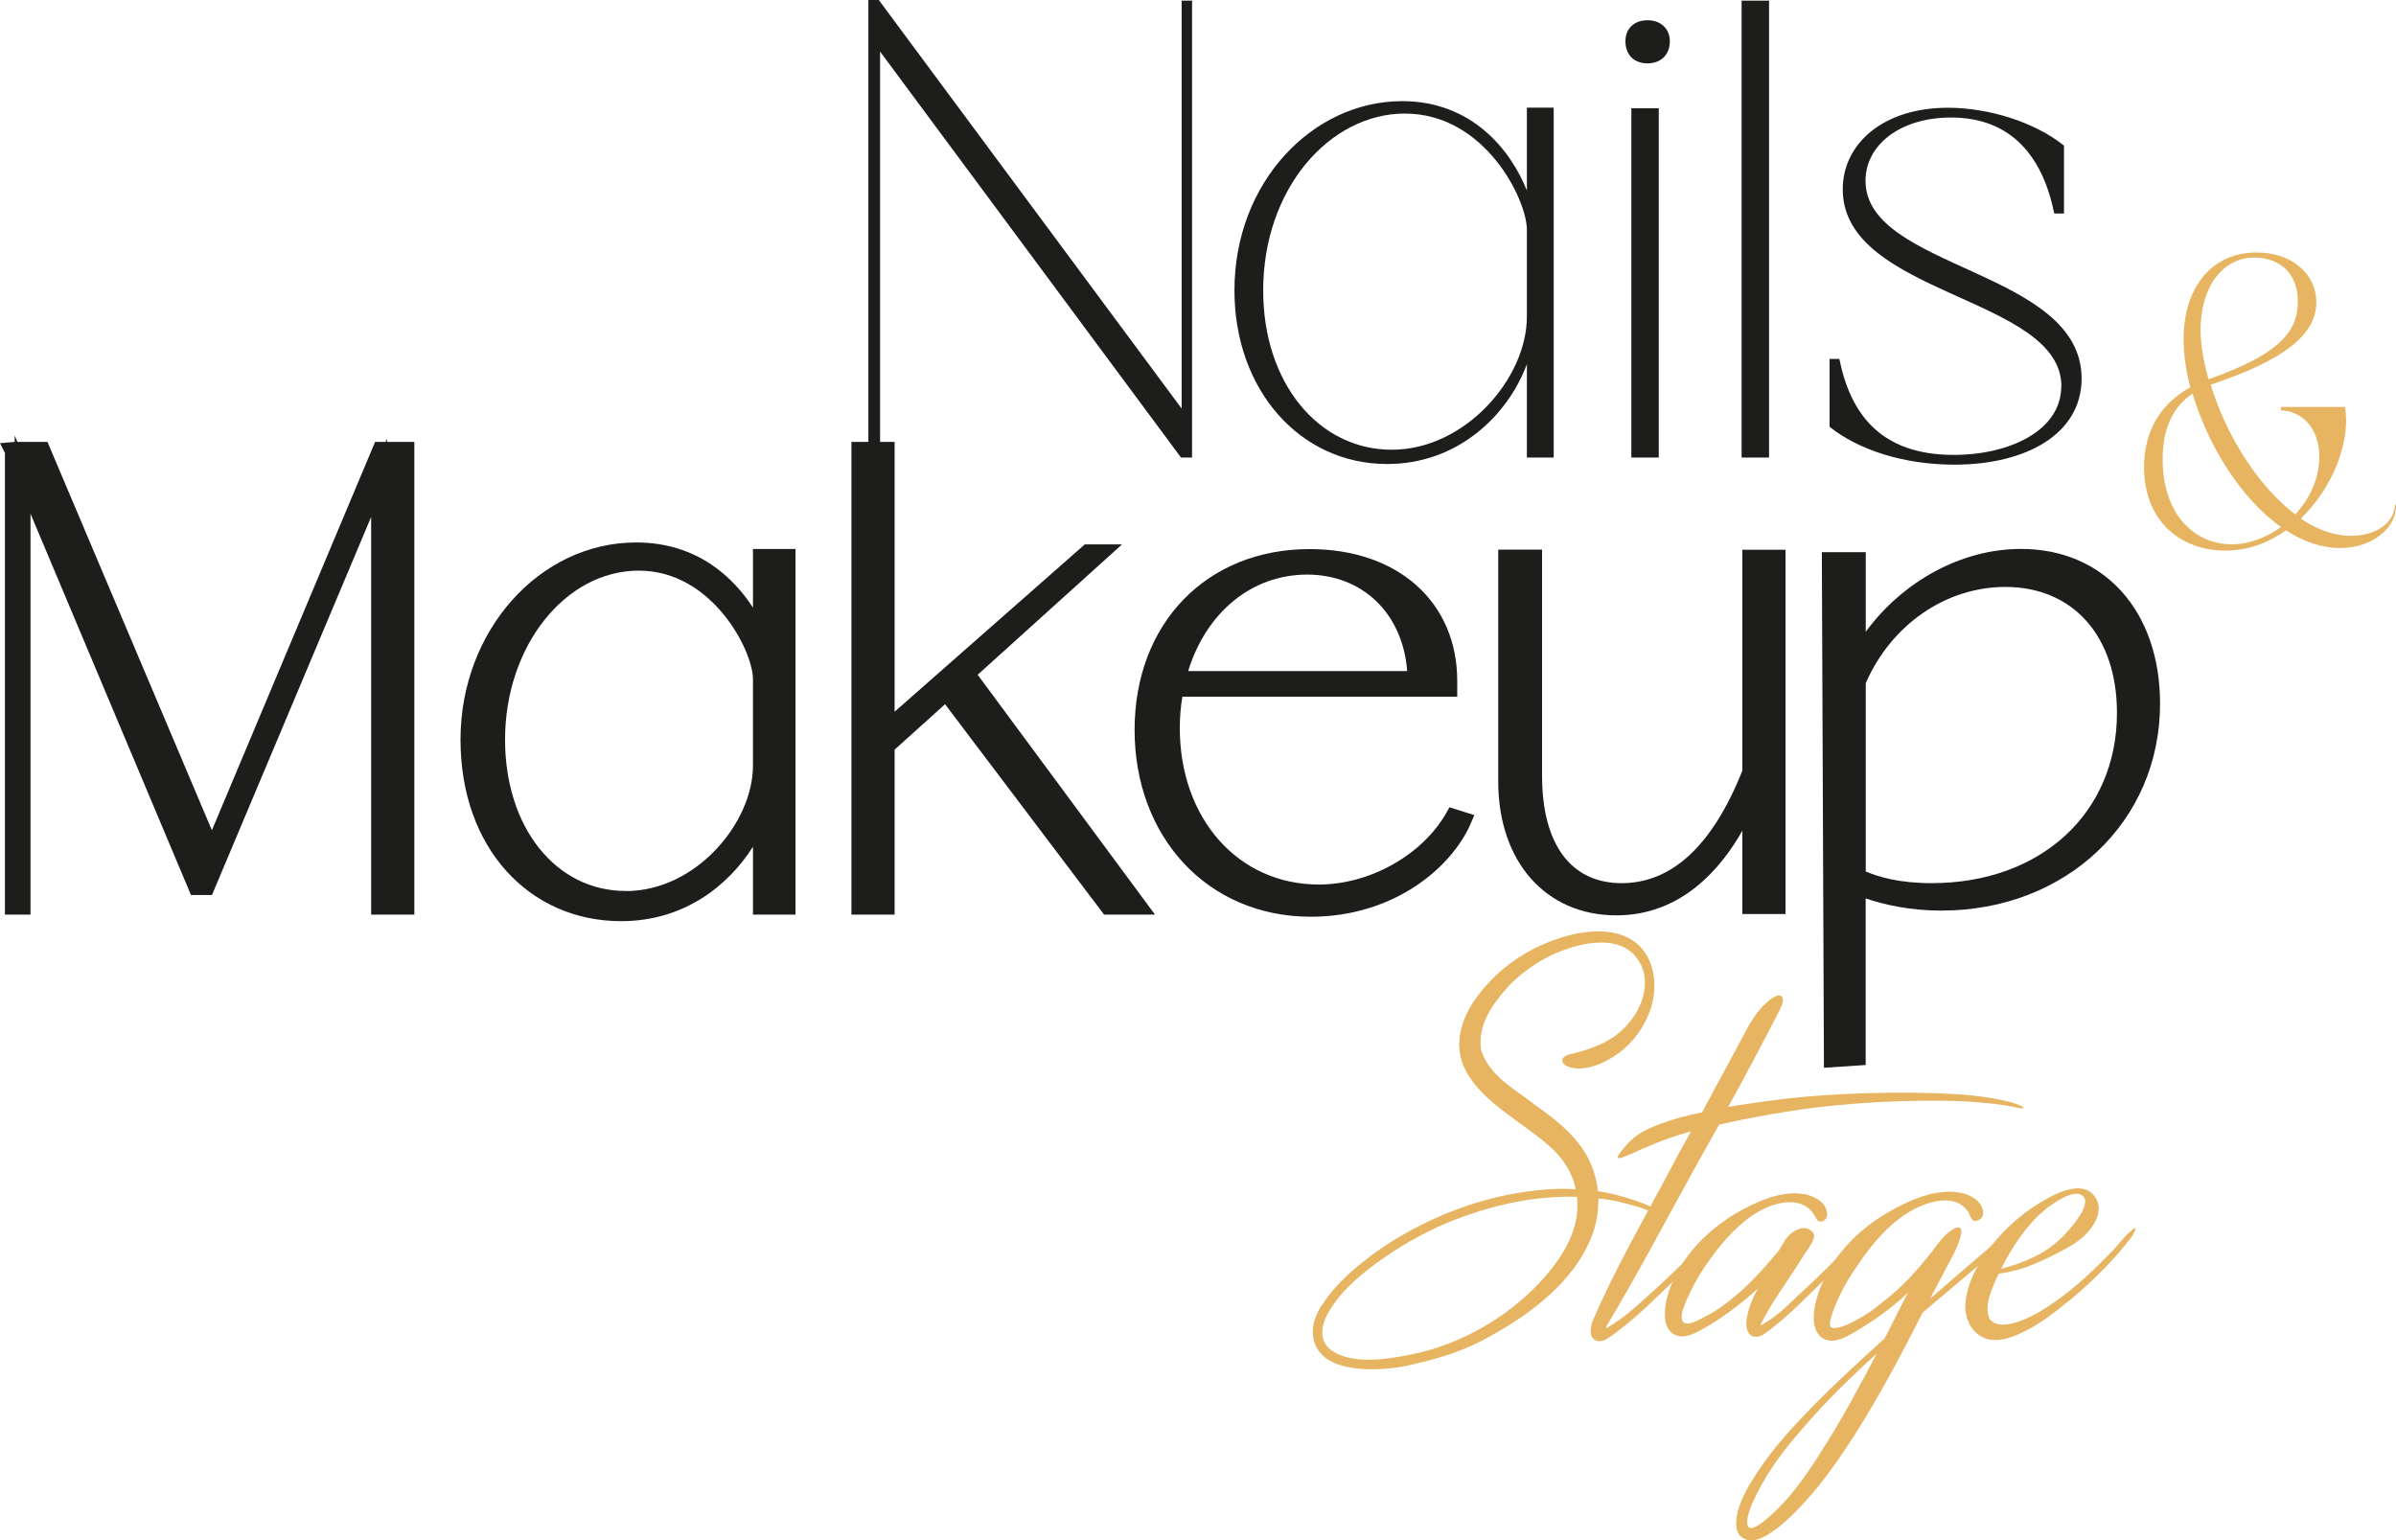
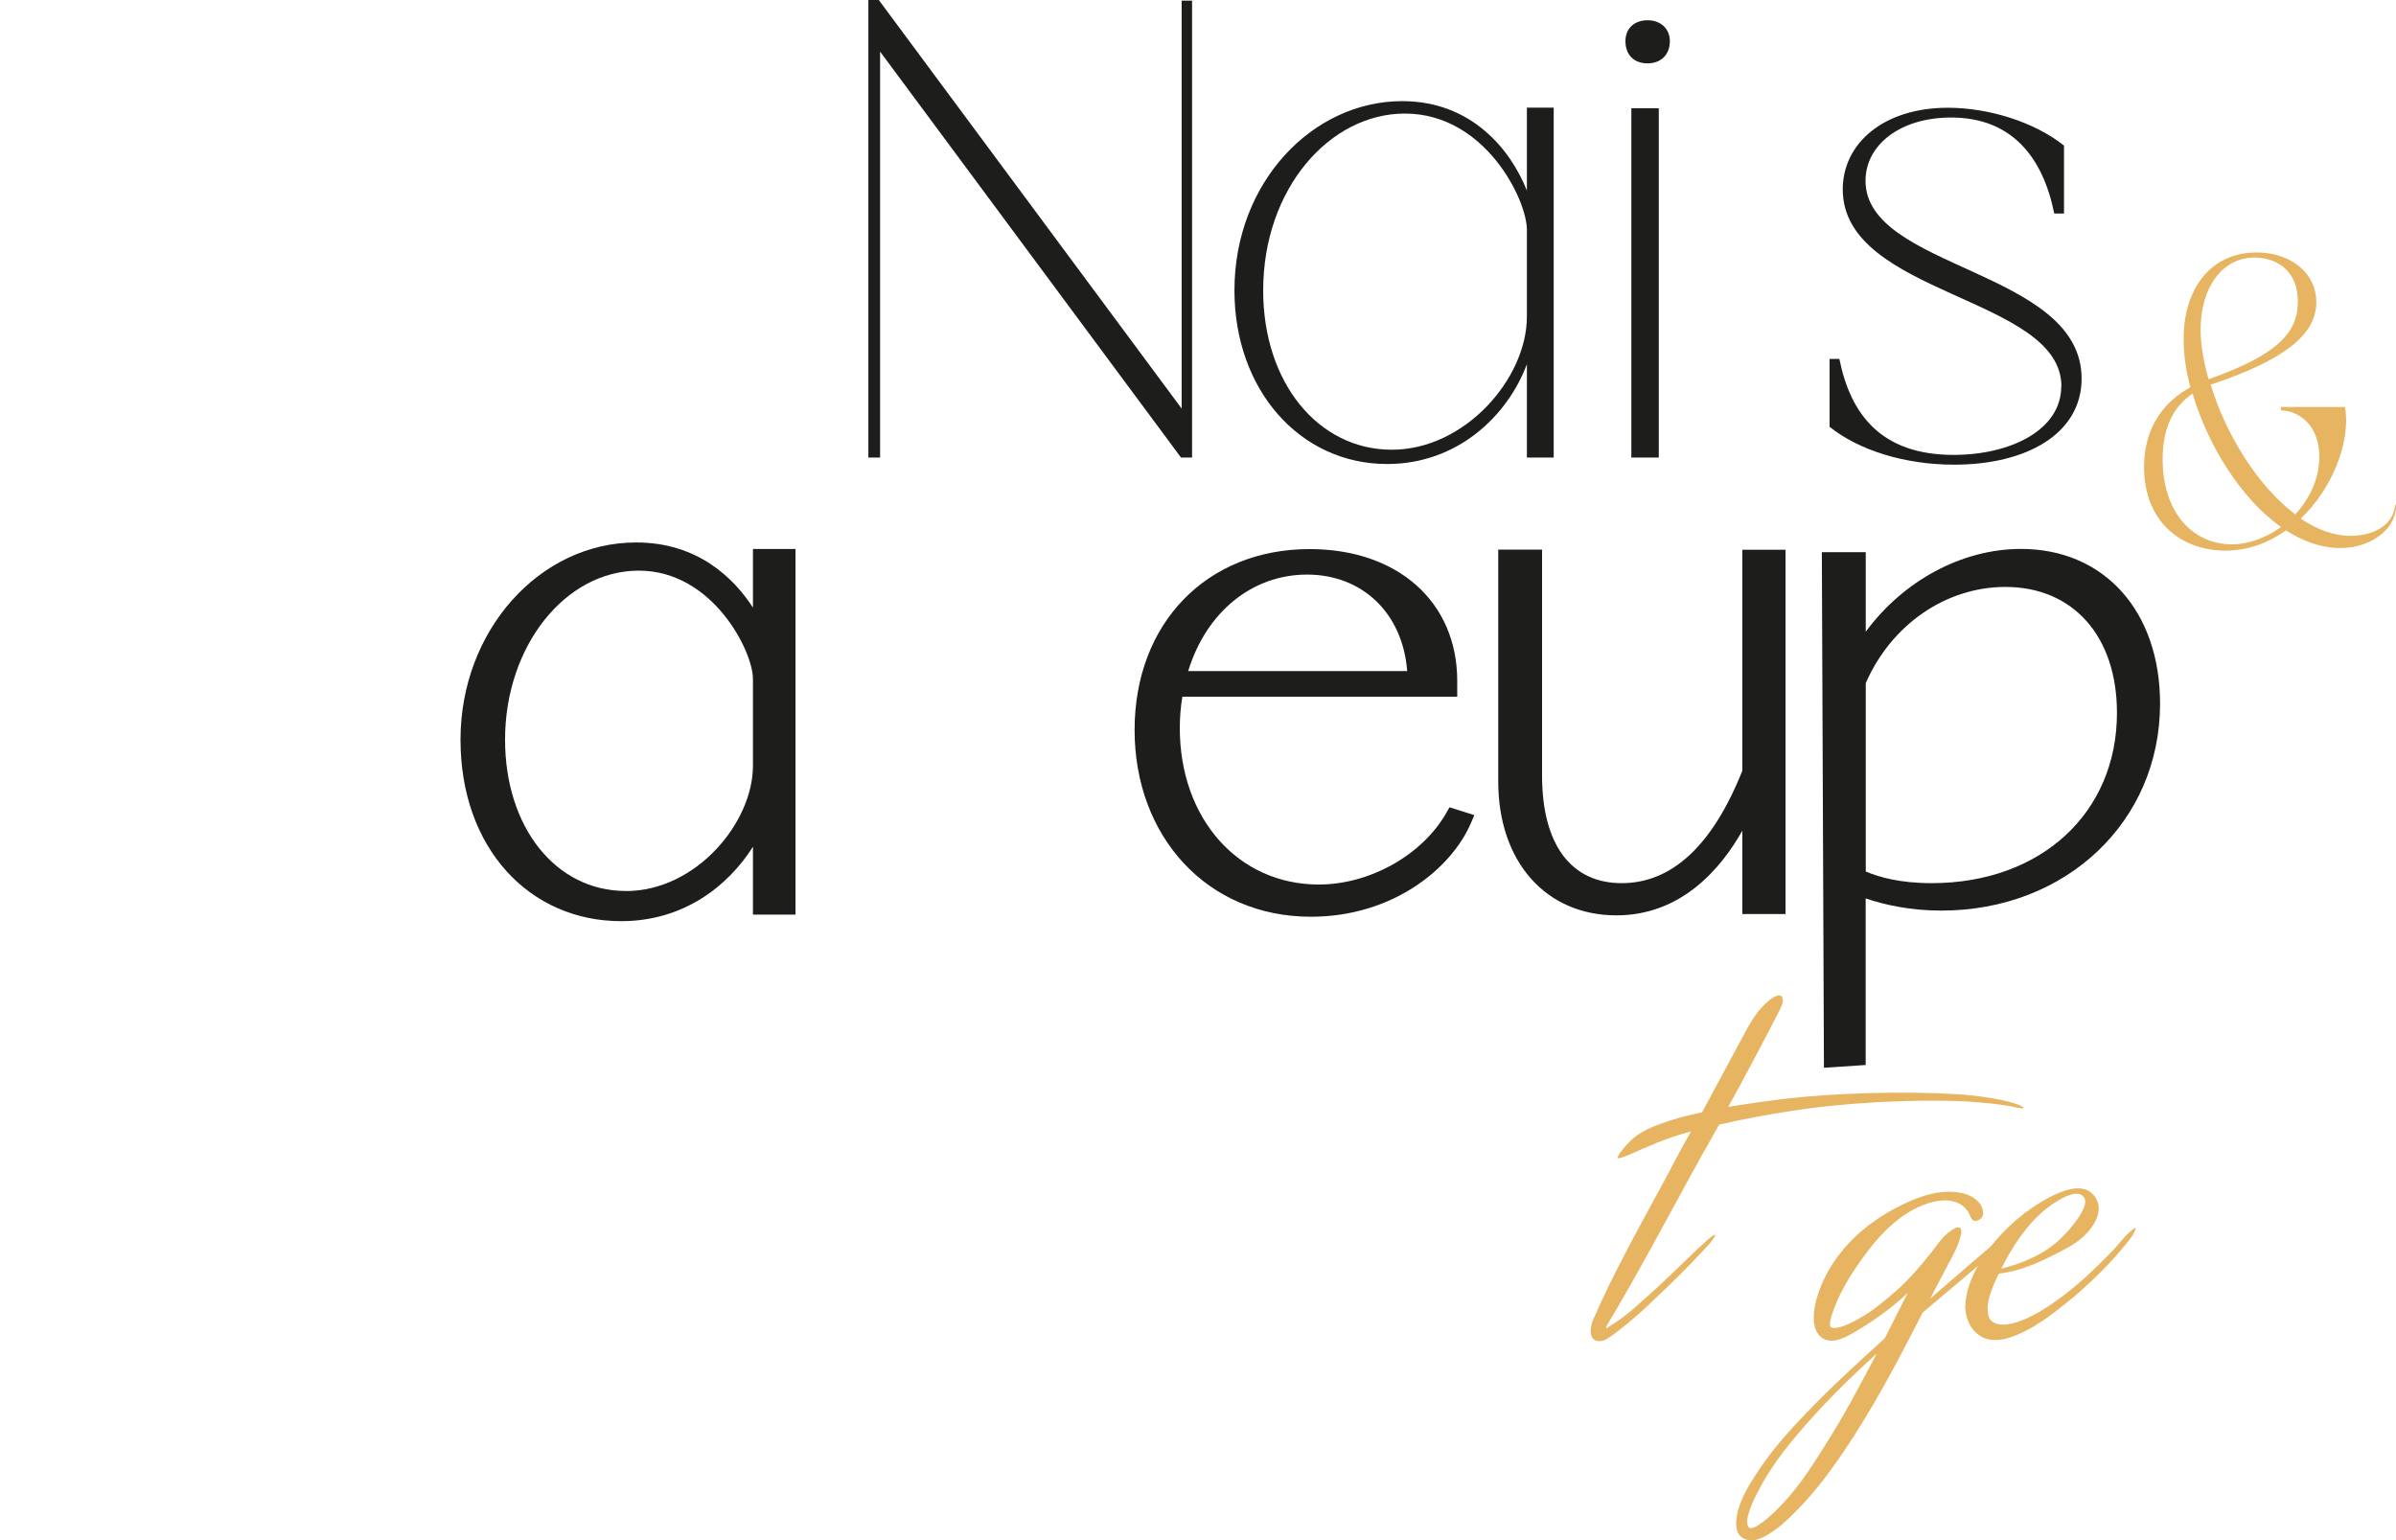
<svg xmlns="http://www.w3.org/2000/svg" id="Capa_2" data-name="Capa 2" viewBox="0 0 296.83 190.84">
  <defs>
    <style>      .cls-1 {        fill: #1d1d1c;      }      .cls-2 {        fill: #e7b461;      }    </style>
  </defs>
  <g id="Capa_1-2" data-name="Capa 1">
    <g>
      <g>
        <path class="cls-1" d="M107.58,56.69V0h1.29l37.52,50.62V.08h1.29v56.61h-1.37L109.03,6.39v50.3h-1.46Z" />
        <path class="cls-1" d="M192.48,13.34v43.35h-3.32v-11.57c-2.42,6.47-8.65,12.37-17.31,12.37-10.84,0-18.92-9.22-18.92-21.51,0-13.42,9.7-23.45,20.78-23.45,8.57,0,13.42,5.98,15.45,11.08v-10.27h3.32ZM189.16,28.47c0-3.72-5.18-14.4-15.12-14.4-9.3,0-17.55,9.3-17.55,21.92,0,11.48,6.87,19.73,15.93,19.73s16.74-8.81,16.74-16.5v-10.76Z" />
        <path class="cls-1" d="M204.12,2.51c1.62,0,2.75,1.05,2.75,2.59,0,1.7-1.13,2.75-2.75,2.75-1.7,0-2.75-1.05-2.75-2.75,0-1.54,1.05-2.59,2.75-2.59ZM202.1,56.69V13.42h3.4v43.27h-3.4Z" />
-         <path class="cls-1" d="M215.76,56.69V.08h3.4v56.61h-3.4Z" />
        <path class="cls-1" d="M255.38,47.88c0-11.16-27.09-11.24-27.09-24.42,0-5.66,5.02-10.11,13.02-10.11,5.09,0,10.76,1.78,14.39,4.69v8.41h-1.21c-1.38-6.87-5.18-11.89-12.78-11.89-6.31,0-10.6,3.4-10.6,7.84,0,11,26.77,11,26.77,24.5,0,6.87-6.87,10.67-15.77,10.67-6.15,0-11.81-1.78-15.45-4.69v-8.41h1.21c1.38,6.87,5.18,11.89,14.15,11.89,7.04,0,13.34-3.07,13.34-8.49Z" />
      </g>
      <g>
-         <polygon class="cls-1" points="47.94 54.36 47.77 54.75 46.47 54.75 26.25 102.87 5.88 54.75 2.16 54.75 1.82 53.96 1.82 54.75 0 54.91 .61 56.12 .61 113.32 3.78 113.32 3.78 63.65 23.66 110.89 26.26 110.89 45.98 64.05 45.98 113.32 51.33 113.32 51.33 54.75 47.94 54.75 47.94 54.36" />
        <path class="cls-1" d="M93.28,75.28c-2.33-3.59-6.78-8.07-14.47-8.07-12,0-21.76,10.96-21.76,24.43s8.56,22.49,19.9,22.49c7.81,0,13.28-4.41,16.33-9.22v8.41h5.27v-45.3h-5.27v7.26ZM77.52,110.39c-8.67,0-14.95-7.89-14.95-18.75,0-11.55,7.43-20.94,16.57-20.94s14.14,9.97,14.14,13.42v10.76c0,7.03-7.03,15.52-15.76,15.52Z" />
-         <polygon class="cls-1" points="139 67.45 134.39 67.45 110.83 88.18 110.83 54.75 105.48 54.75 105.48 113.32 110.83 113.32 110.83 92.88 117.08 87.25 136.78 113.32 143.09 113.32 121.12 83.6 139 67.45" />
        <path class="cls-1" d="M179.19,100.7c-2.98,5.23-9.48,8.89-15.81,8.89-9.98,0-17.22-8.16-17.22-19.4,0-1.34.11-2.64.32-3.87h34.05v-1.95c0-9.78-7.35-16.34-18.29-16.34-12.76,0-21.68,9.21-21.68,22.41s8.98,23.14,21.84,23.14c10.19,0,17.42-6.01,19.82-11.59l.43-1-3.08-.97-.39.69ZM147.2,83.14c2.24-7.3,7.91-11.95,14.73-11.95s11.85,4.76,12.4,11.95h-27.13Z" />
        <path class="cls-1" d="M215.85,95.49c-3.68,9.24-8.71,13.93-14.95,13.93s-9.86-4.74-9.86-13.33v-27.99h-5.43v28.72c0,9.92,5.88,16.59,14.64,16.59,8.04,0,12.95-5.79,15.6-10.49v10.33h5.35v-45.14h-5.35v27.4Z" />
        <path class="cls-1" d="M250.38,68.01c-7.33,0-14.58,3.94-19.24,10.26v-9.86h-5.44l.26,63.88,5.17-.34v-20.64c2.26.77,5.45,1.51,9.37,1.51,15.45,0,27.1-11.02,27.1-25.64,0-11.47-6.93-19.17-17.23-19.17ZM248.44,72.72c8.4,0,13.82,6.12,13.82,15.6,0,12.42-9.44,21.1-22.96,21.1-3.99,0-6.53-.76-8.16-1.44v-23.34c3.16-7.25,9.93-11.92,17.3-11.92Z" />
      </g>
      <path class="cls-2" d="M265.62,57.89c0-5.01,2.5-8.14,5.74-9.91-.58-2.09-.84-4.12-.84-6,0-6.31,3.44-10.7,9.03-10.7,4.38,0,7.41,2.66,7.41,6.16,0,4.12-4.23,7.25-12.94,10.17h-.16c1.83,6.1,5.79,12.58,10.49,16.12,1.83-1.98,2.98-4.49,2.98-7.15,0-3.6-2.19-5.64-4.75-5.74v-.42h7.93c.73,4.07-1.41,9.97-5.48,13.83,1.98,1.36,4.12,2.14,6.21,2.14,2.45,0,5.27-1.1,5.48-3.86h.1c.16,2.71-2.77,5.37-6.94,5.37-2.3,0-4.59-.84-6.68-2.19-2.14,1.51-4.64,2.51-7.51,2.51-5.48,0-10.07-3.6-10.07-10.33ZM271.62,48.76c-2.29,1.57-3.7,4.12-3.7,8.14,0,6.68,3.81,10.54,8.56,10.54,2.14,0,4.28-.83,6.11-2.14-5.01-3.55-9.08-10.17-10.96-16.54ZM284.67,37.39c0-4.17-2.97-5.48-5.37-5.48-4.02,0-6.68,3.76-6.68,8.92,0,1.88.37,3.97.99,6.16,8.4-2.98,11.06-5.69,11.06-9.6Z" />
      <g>
-         <path class="cls-2" d="M197.94,147.58c1.59.23,3.26.68,4.77,1.21,1.21.38,3.63,1.51,3.48,1.82-.15.15-2.19-.76-3.18-1.06-1.82-.53-3.26-.91-4.99-1.06,0,1.59-.23,3.18-.83,4.69-2.34,5.98-8.25,10.14-13.77,13.01-2.95,1.52-6.28,2.42-9.53,3.1-1.89.38-7.11.91-9.68-1.06-2.19-1.66-1.89-4.61-.3-6.73,1.74-2.65,4.24-4.69,6.73-6.51,5.45-3.78,11.88-6.43,18.38-7.34,2.04-.3,4.16-.45,6.2-.3-.45-2.19-1.74-4.09-3.48-5.52-4.24-3.78-12.64-7.41-10.67-14.53.68-2.5,2.42-4.69,4.31-6.51,2.27-2.12,5.07-3.71,8.02-4.62,2.88-.91,6.66-1.36,9.23.6,2.35,1.89,2.72,5.15,1.97,7.87-.83,2.8-2.8,5.3-5.37,6.66-1.21.68-2.72,1.21-4.16,1.06-.46-.08-1.44-.3-1.51-.91-.08-.61.83-.83,1.29-.91,2.72-.68,5.3-1.66,7.11-4.01,1.74-2.12,2.65-5.45.83-7.79-1.66-2.42-5.22-2.2-7.79-1.44-3.03.83-5.83,2.57-8.02,4.77-2.04,2.27-4.01,4.92-3.48,8.09,1.06,3.18,4.16,4.77,6.66,6.73,2.57,1.82,5.15,3.79,6.66,6.73.6,1.21.98,2.57,1.13,3.93ZM180.16,151.14c-3.03,1.21-5.98,2.8-8.7,4.69-2.5,1.74-5.14,3.86-6.73,6.51-.98,1.59-1.51,3.63.15,4.92,2.57,1.82,6.58,1.21,9.68.61,6.28-1.21,12.26-4.62,16.57-9.38,2.5-2.8,4.69-6.28,4.24-10.21-5.15-.15-10.37.98-15.21,2.88Z" />
        <path class="cls-2" d="M249.83,137.22c-2.04-.45-4.09-.6-6.28-.76-6.66-.3-15.21.15-21.79,1.21-2.95.46-5.9.99-8.78,1.67-2.19,3.93-1.36,2.35-3.56,6.36-3.4,6.2-6.73,12.48-10.36,18.54-.08.15-.15.3,0,.3,1.67-.98,3.25-2.27,4.69-3.63,2.27-1.97,4.39-4.09,6.51-6.13.53-.45.98-.91,1.51-1.36.08-.08.91-.76.68-.23-.38.6-.91,1.21-1.44,1.74-1.89,2.04-3.86,4.01-5.9,5.9-1.13,1.13-2.42,2.27-3.71,3.33-.76.61-1.59,1.29-2.5,1.82-.61.3-1.44.3-1.74-.45-.23-.6,0-1.51.15-1.89,2.65-6.13,5.98-11.96,9.15-17.86,1.97-3.71.98-1.89,3.03-5.6-6.13,1.59-10.67,4.99-8.55,2.34,1.44-1.81,2.5-2.42,4.69-3.25,1.89-.68,3.26-1.06,5.22-1.44l5.67-10.52c.6-1.06,1.28-2.12,2.19-2.95.3-.3,1.82-1.67,2.12-.68.15.46-.15.98-.3,1.36-1.14,2.27-5.22,9.99-6.43,12.1,2.27-.38,4.54-.68,6.81-.98,6.51-.76,14.91-.98,21.41-.6,2.57.15,6.51.68,8.17,1.51.68.38-.45.23-.68.15Z" />
-         <path class="cls-2" d="M228.26,156.28c-2.27,2.27-4.54,4.62-6.88,6.73-.98.83-1.89,1.66-2.95,2.35-.68.38-1.51.45-1.89-.38-.45-.91,0-2.42.3-3.33.3-.76.61-1.44.98-2.04-1.06.98-2.19,1.89-3.4,2.8-1.06.76-2.12,1.51-3.25,2.12-1.06.61-2.5,1.44-3.71.83-1.44-.76-1.29-2.73-1.06-4.01.3-1.59.98-3.1,1.82-4.46,1.67-2.72,4.01-4.84,6.73-6.51,2.5-1.44,5.67-2.95,8.62-2.42,1.13.23,2.42.83,2.72,2.04.15.45.08,1.06-.45,1.29-.53.15-.68,0-.91-.45-1.21-2.5-4.16-2.12-6.28-1.14-2.42,1.14-4.39,3.18-6.05,5.3-1.59,2.04-3.1,4.47-4.01,6.96-.53,1.44-.38,2.65,1.66,1.67,1.44-.68,2.72-1.44,3.94-2.42,2.34-1.82,4.31-4.01,6.2-6.28.23-.46.53-.83.76-1.29.61-.98,2.35-2.12,3.33-1.06.61.53,0,1.36-.3,1.89-.53.76-.98,1.44-1.44,2.2-1.59,2.5-3.41,4.92-4.69,7.56,1.74-.83,3.18-2.27,4.61-3.63,1.74-1.59,3.48-3.25,5.15-4.99.68-.76,1.44-1.44,2.2-2.19.07-.08,1.51-1.36,1.59-1.14.15.38-.83,1.29-3.33,4.01Z" />
        <path class="cls-2" d="M250.2,151.97c-.53.91-1.44,1.59-2.19,2.27-3.18,2.88-6.58,5.6-9.83,8.4-2.65,5.22-5.37,10.37-8.55,15.36-1.82,2.8-3.71,5.52-5.9,7.94-1.13,1.21-2.27,2.42-3.56,3.41-1.06.76-2.57,1.89-3.93,1.36-1.51-.53-1.21-2.42-.91-3.63.45-1.52,1.29-3.03,2.2-4.39,1.74-2.73,3.93-5.22,6.2-7.57,3.1-3.25,6.43-6.28,9.76-9.3.98-1.89,1.89-3.78,2.88-5.67-1.89,1.82-4.09,3.41-6.66,4.92-1.14.68-2.88,1.59-4.09.61-1.21-.99-.98-2.95-.68-4.31.38-1.59,1.06-3.1,1.89-4.46,1.74-2.8,4.24-5.07,7.11-6.73,2.5-1.44,5.83-2.95,8.78-2.42,1.21.15,2.8.98,2.95,2.35.08.6-.23.98-.76,1.13-.68.23-.83-.68-1.06-1.06-1.66-2.57-5.45-1.21-7.49.08-2.57,1.59-4.62,4.09-6.28,6.58-.91,1.29-1.66,2.57-2.34,4.01,0,.07-1.59,3.4-.83,3.63.83.3,2.65-.68,3.56-1.21,1.36-.76,2.57-1.74,3.71-2.72,1.97-1.59,3.56-3.48,5.15-5.45.68-.91,1.44-2.04,2.42-2.65.6-.45,1.36-.68,1.21.38-.23,1.29-.98,2.65-1.59,3.78l-2.27,4.31c3.03-2.65,6.13-5.3,9.23-7.94.45-.38.91-.68,1.36-.98.15-.07.76-.38.53,0ZM232.5,167.71c-3.18,2.87-6.28,5.9-9.08,9.15-2.19,2.5-4.24,5.14-5.75,8.17-.38.76-1.66,3.25-1.06,4.16.53.76,3.1-1.74,3.41-2.04,2.35-2.27,4.16-4.99,5.9-7.79,2.34-3.63,4.39-7.49,6.58-11.65Z" />
        <path class="cls-2" d="M264.27,152.95c-.3.46-.6.83-.98,1.29-1.89,2.35-4.09,4.47-6.36,6.43-2.42,1.97-4.99,4.09-8.02,5.07-1.36.45-2.88.45-4.01-.53-.98-.83-1.36-2.04-1.44-3.25.08-2.72,1.44-5.22,3.03-7.34,1.97-2.57,4.54-4.77,7.41-6.28,1.44-.76,4.09-1.89,5.45-.3,1.44,1.66.23,3.71-1.06,4.99-.68.68-1.51,1.21-2.35,1.67-2.72,1.44-5.22,2.72-8.32,3.1-.76,1.59-1.89,3.94-1.14,5.6,1.59,2.12,6.58-.98,8.09-2.12,2.65-1.82,4.99-4.09,7.26-6.43.76-.83,1.59-1.97,2.57-2.65.45-.3-.08.61-.15.76ZM247.93,157.19c2.72-.68,5.6-1.89,7.64-4.01.68-.68,3.33-3.56,2.65-4.77-.91-1.51-4.01.76-4.92,1.51-2.27,1.89-4.01,4.54-5.37,7.26Z" />
      </g>
    </g>
  </g>
</svg>